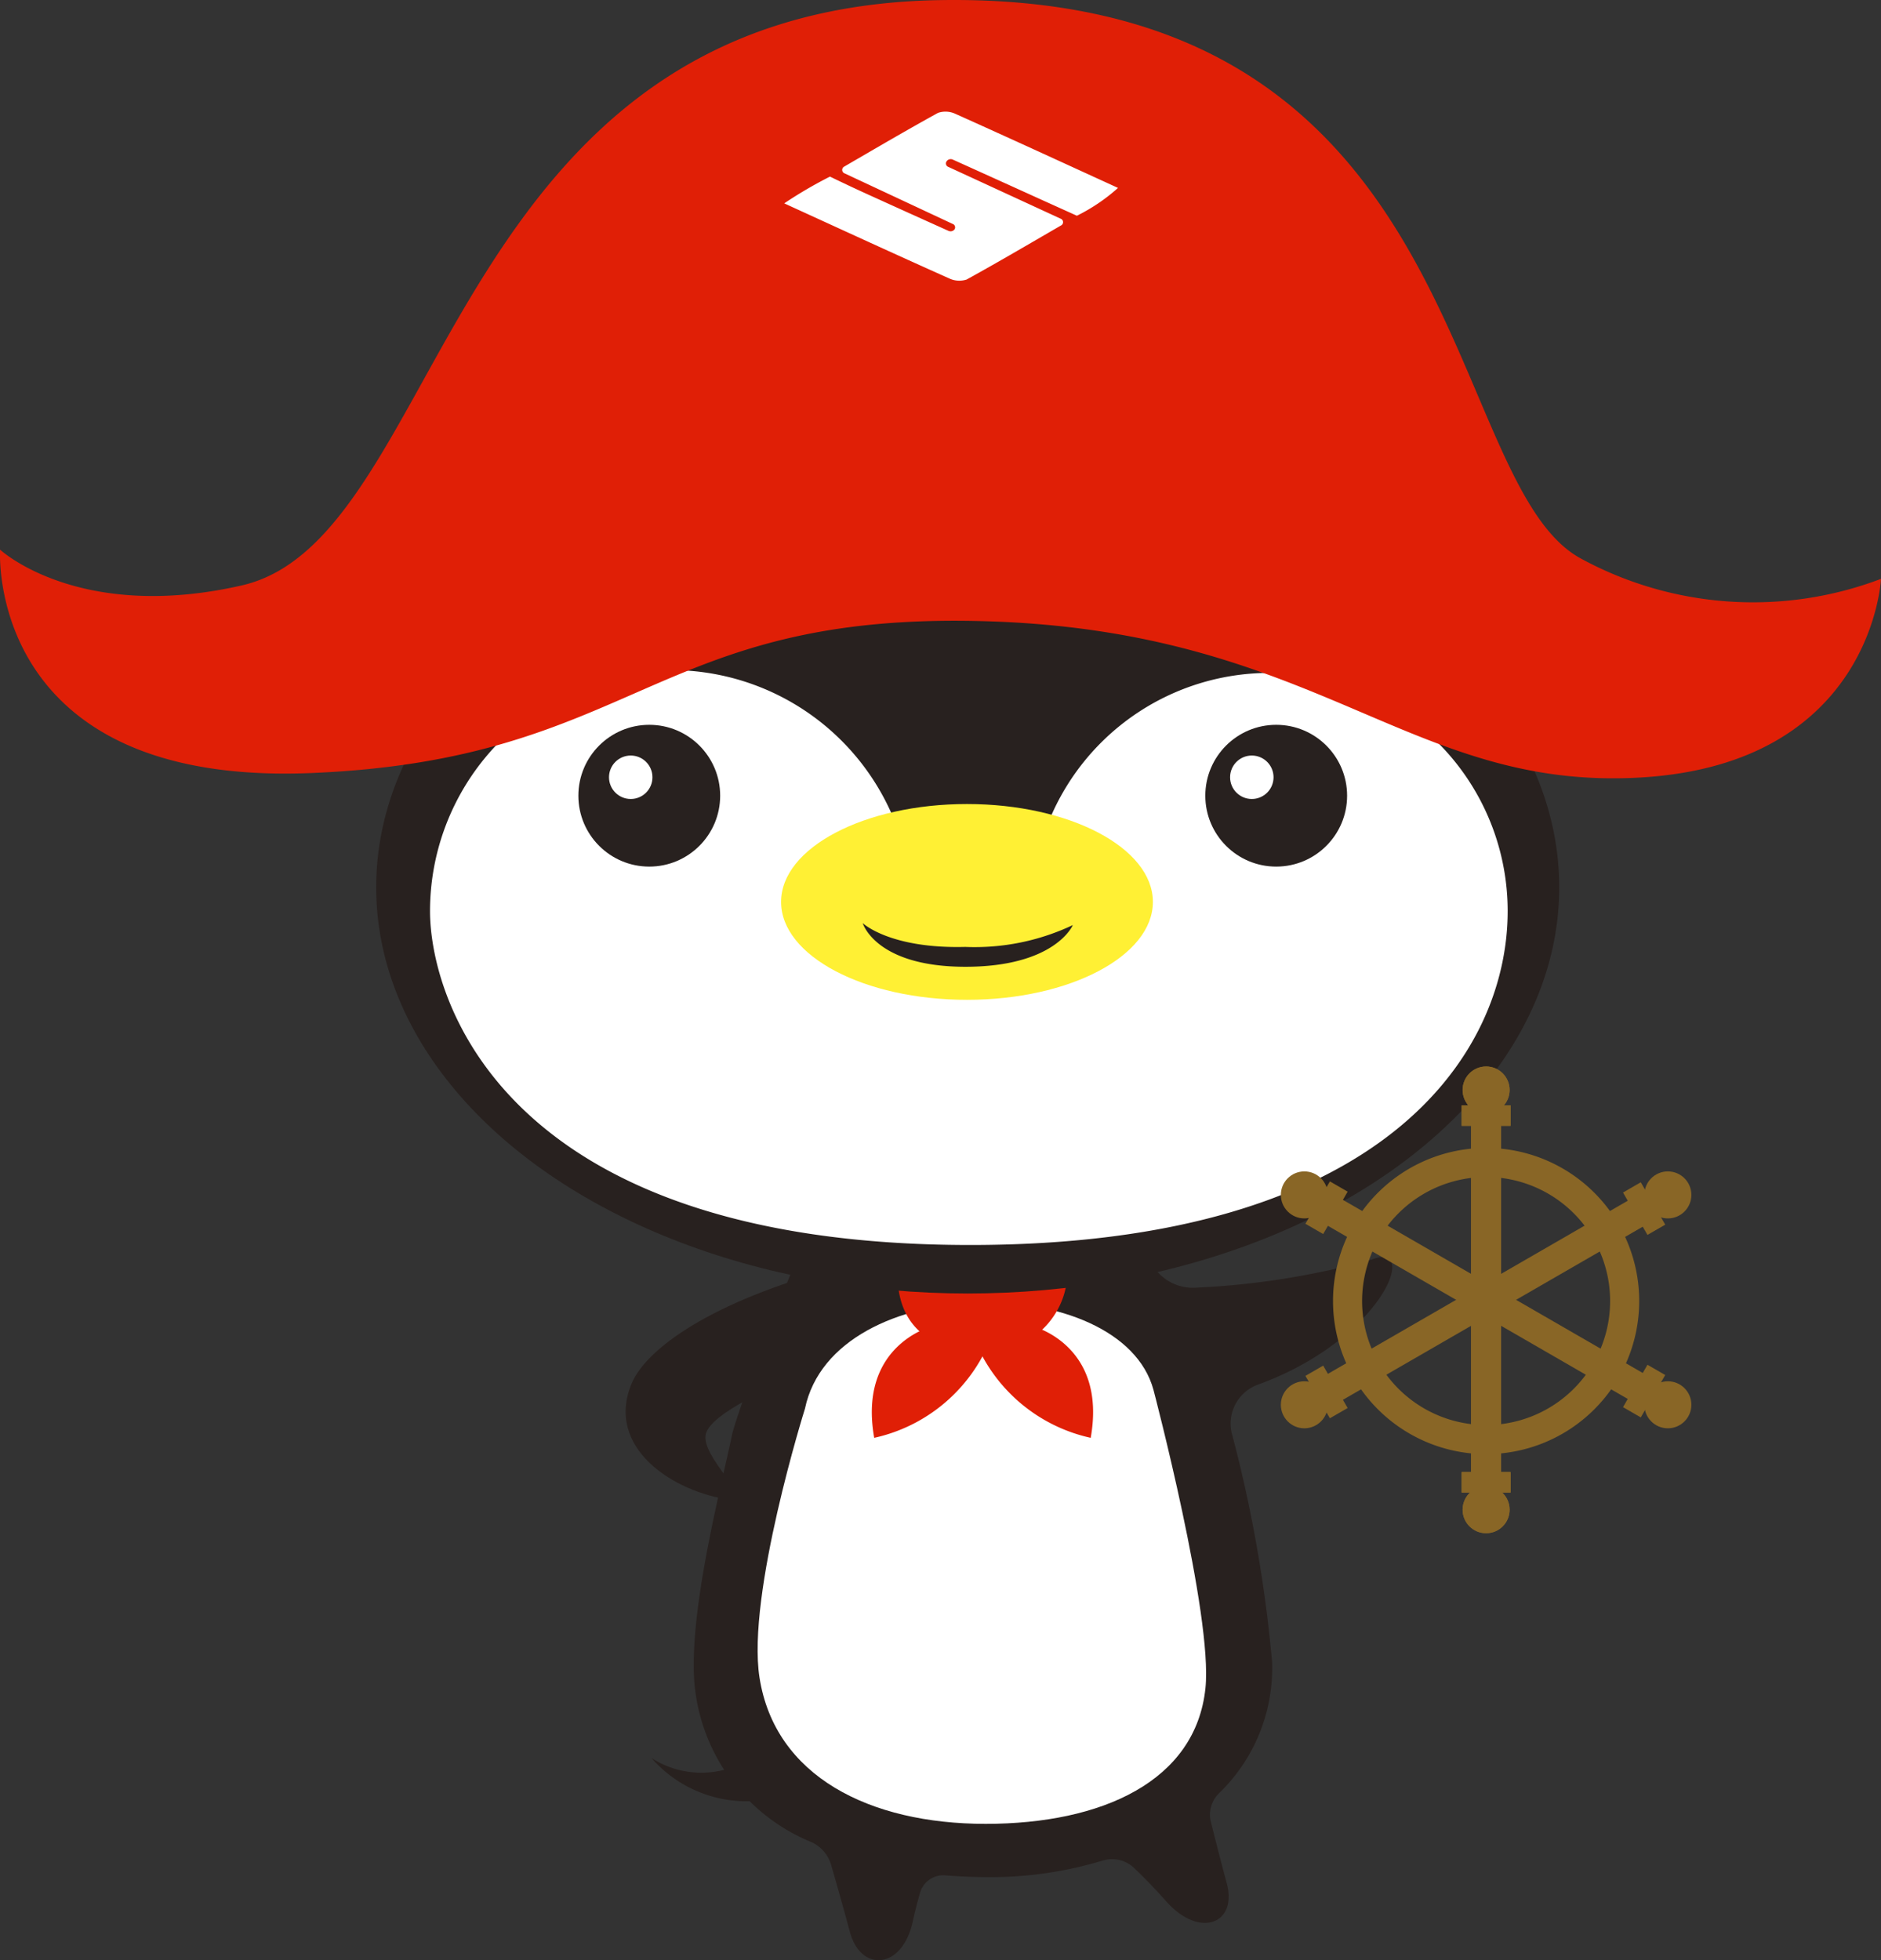
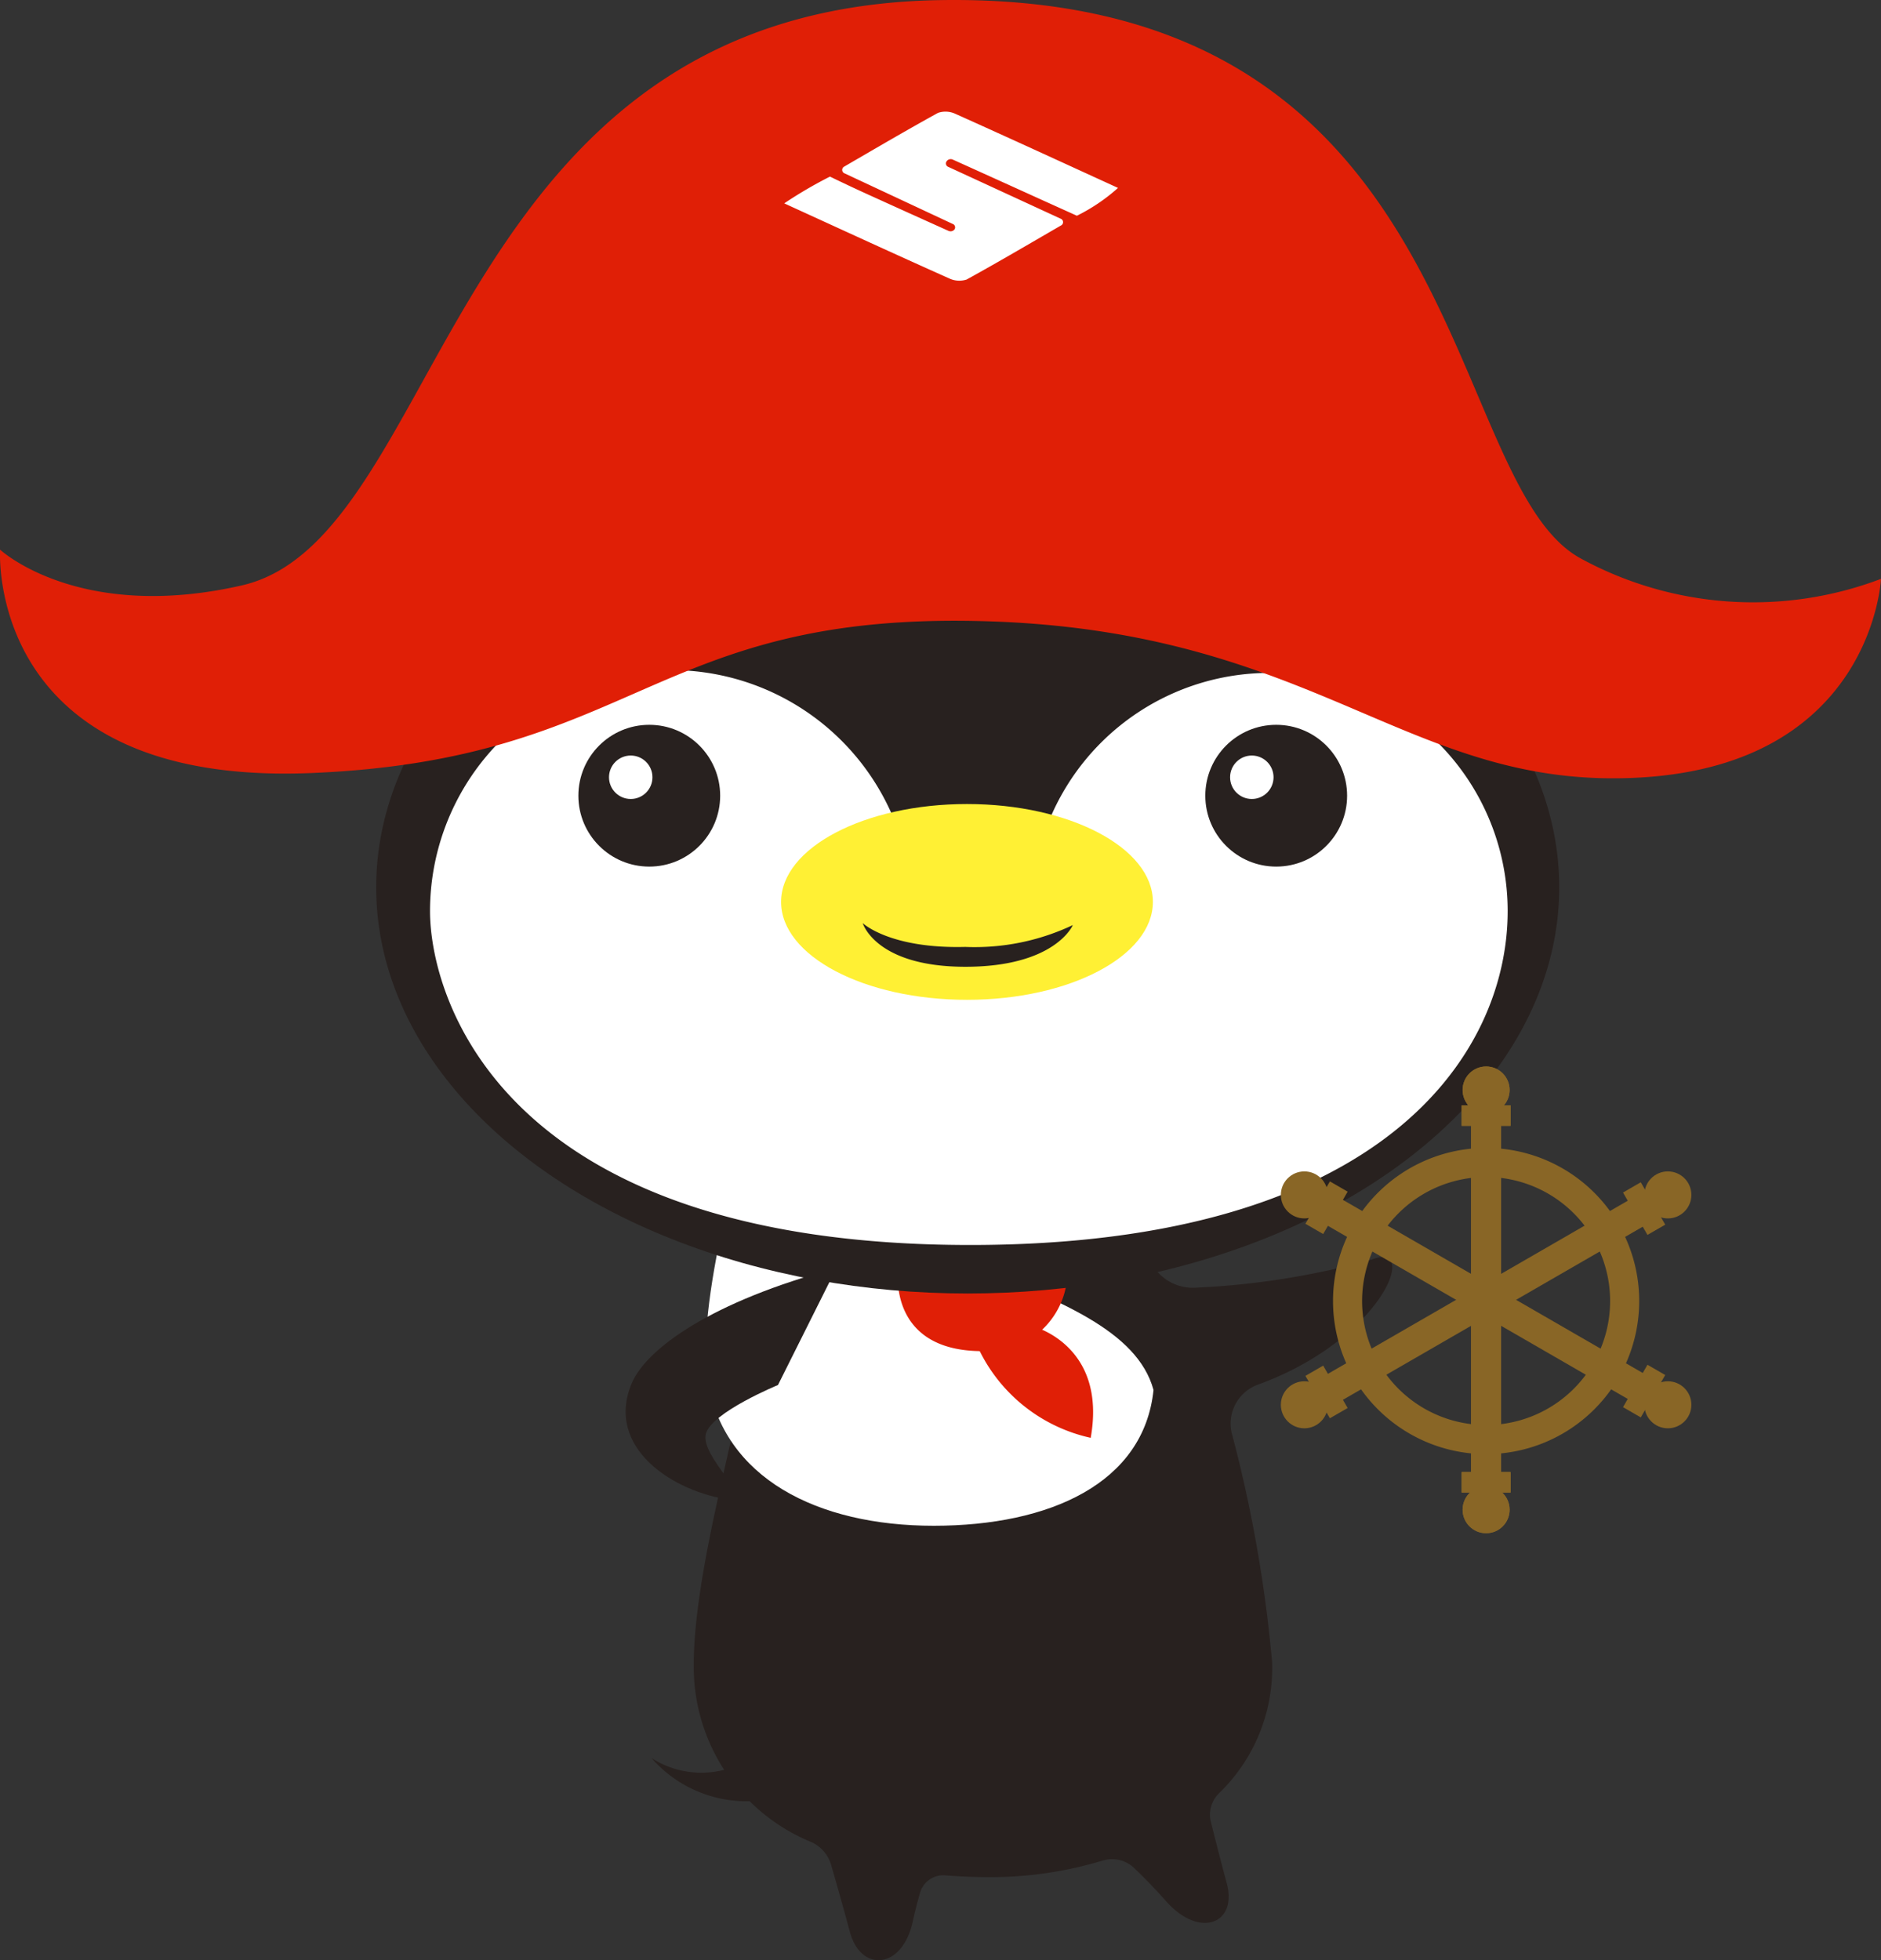
<svg xmlns="http://www.w3.org/2000/svg" width="80.258" height="83.636" viewBox="0 0 80.258 83.636">
  <rect x="0" y="0" width="80.258" height="83.636" fill="#333333" stroke="none" />
  <g id="グループ_644" data-name="グループ 644" transform="translate(-360.558 -153.586)">
    <path id="パス_467" data-name="パス 467" d="M443.862,265.338c5.244-1.915,6.922-6.153,4.81-5.32a33.469,33.469,0,0,1-7.436,1.192,2.024,2.024,0,0,1-1.9-.947c-.078-.132-.152-.256-.221-.37a2.006,2.006,0,0,0-1.759-.937l-11.516.18a1.985,1.985,0,0,0-1.74,1.027h0c-.113.217-.407.939-.761,1.855-.771,1.99-1.829,4.892-1.954,5.493-.407,1.976-1.628,6.635-1.628,9.769a8.076,8.076,0,0,0,5.033,7.595,1.543,1.543,0,0,1,.827.963c.236.816.549,1.92.8,2.856.457,1.733,2.225,1.628,2.681-.42.1-.466.214-.891.322-1.269a1.033,1.033,0,0,1,1.092-.715q.9.073,1.85.074a16.513,16.513,0,0,0,4.843-.706,1.363,1.363,0,0,1,1.33.306c.4.378.866.855,1.377,1.43,1.438,1.617,3.057.953,2.585-.775-.229-.844-.48-1.831-.677-2.621a1.271,1.271,0,0,1,.346-1.209,7.431,7.431,0,0,0,2.268-5.589,58.1,58.1,0,0,0-1.685-9.643A1.772,1.772,0,0,1,443.862,265.338Z" transform="translate(-29.598 -52.685)" fill="#28211f" />
-     <path id="パス_468" data-name="パス 468" d="M442.1,268.466s2.537,9.631,2.216,12.719c-.413,3.974-4.419,5.792-9.377,5.792s-8.995-2.028-9.651-6.246c-.552-3.54,1.94-11.47,1.94-11.47C428.465,263.356,440.72,263.356,442.1,268.466Z" transform="translate(-32.324 -55.571)" fill="#fff" />
+     <path id="パス_468" data-name="パス 468" d="M442.1,268.466c-.413,3.974-4.419,5.792-9.377,5.792s-8.995-2.028-9.651-6.246c-.552-3.54,1.94-11.47,1.94-11.47C428.465,263.356,440.72,263.356,442.1,268.466Z" transform="translate(-32.324 -55.571)" fill="#fff" />
    <path id="パス_469" data-name="パス 469" d="M420.028,303.819a3.915,3.915,0,0,1-3.878-.216,5.378,5.378,0,0,0,4.347,1.839" transform="translate(-27.796 -75.008)" fill="#28211f" />
    <path id="パス_470" data-name="パス 470" d="M437.186,261.921s-.44,3.349,3.436,3.436a3.433,3.433,0,0,0,3.789-3.525" transform="translate(-38.307 -54.123)" fill="#e01f06" />
-     <path id="パス_471" data-name="パス 471" d="M437.524,266.768s-3.172.793-2.467,4.758a6.954,6.954,0,0,0,4.935-4.141" transform="translate(-37.198 -56.591)" fill="#e01f06" />
    <path id="パス_472" data-name="パス 472" d="M446.233,266.768s3.172.793,2.467,4.758a6.953,6.953,0,0,1-4.935-4.141" transform="translate(-41.604 -56.591)" fill="#e01f06" />
    <ellipse id="楕円形_155" data-name="楕円形 155" cx="25.239" cy="17.33" rx="25.239" ry="17.33" transform="translate(376.609 174.117)" fill="#28211f" />
    <path id="パス_473" data-name="パス 473" d="M433.07,210.889a10.166,10.166,0,0,0-9.341,6.156c-1.116-.076-2.26-.118-3.429-.118q-1.681,0-3.293.107a10.286,10.286,0,0,0-19.754,4.018c0,3.663,3.022,14.246,23.047,14.246,17.655,0,22.934-8.176,22.934-14.246A10.163,10.163,0,0,0,433.07,210.889Z" transform="translate(-18.347 -28.591)" fill="#fff" />
    <ellipse id="楕円形_156" data-name="楕円形 156" cx="7.932" cy="4.177" rx="7.932" ry="4.177" transform="translate(393.885 187.892)" fill="#fff034" />
    <circle id="楕円形_157" data-name="楕円形 157" cx="3.808" cy="3.808" r="3.808" transform="translate(411.084 184.762)" fill="#fff" />
    <circle id="楕円形_158" data-name="楕円形 158" cx="3.025" cy="3.025" r="3.025" transform="translate(411.986 184.512)" fill="#28211f" />
    <circle id="楕円形_159" data-name="楕円形 159" cx="0.927" cy="0.927" r="0.927" transform="translate(413.043 185.823)" fill="#fff" />
    <circle id="楕円形_160" data-name="楕円形 160" cx="3.025" cy="3.025" r="3.025" transform="translate(385.236 184.512)" fill="#28211f" />
    <g id="グループ_120" data-name="グループ 120" transform="translate(415.209 199.09)">
      <path id="パス_474" data-name="パス 474" d="M480.843,251.546a6.532,6.532,0,1,0,6.532,6.533A6.532,6.532,0,0,0,480.843,251.546Zm0,11.823a5.291,5.291,0,1,1,5.291-5.29A5.29,5.29,0,0,1,480.843,263.369Z" transform="translate(-472.085 -248.07)" fill="#896626" />
      <g id="グループ_113" data-name="グループ 113" transform="translate(7.714)">
        <g id="グループ_112" data-name="グループ 112" transform="translate(0 1.658)">
          <rect id="長方形_78" data-name="長方形 78" width="1.279" height="15.243" transform="translate(0.404 0.606)" fill="#896626" />
          <rect id="長方形_79" data-name="長方形 79" width="2.088" height="0.875" fill="#896626" />
          <rect id="長方形_80" data-name="長方形 80" width="2.088" height="0.875" transform="translate(0 15.647)" fill="#896626" />
        </g>
        <circle id="楕円形_161" data-name="楕円形 161" cx="1.003" cy="1.003" r="1.003" transform="translate(0.041)" fill="#896626" />
        <circle id="楕円形_162" data-name="楕円形 162" cx="1.003" cy="1.003" r="1.003" transform="translate(0.041 17.909)" fill="#896626" />
      </g>
      <g id="グループ_115" data-name="グループ 115" transform="translate(7.714)">
        <g id="グループ_114" data-name="グループ 114" transform="translate(0 1.658)">
          <rect id="長方形_81" data-name="長方形 81" width="1.279" height="15.243" transform="translate(0.404 0.606)" fill="#896626" />
          <rect id="長方形_82" data-name="長方形 82" width="2.088" height="0.875" fill="#896626" />
          <rect id="長方形_83" data-name="長方形 83" width="2.088" height="0.875" transform="translate(0 15.647)" fill="#896626" />
        </g>
        <circle id="楕円形_163" data-name="楕円形 163" cx="1.003" cy="1.003" r="1.003" transform="translate(0.041)" fill="#896626" />
        <circle id="楕円形_164" data-name="楕円形 164" cx="1.003" cy="1.003" r="1.003" transform="translate(0.041 17.909)" fill="#896626" />
      </g>
      <g id="グループ_117" data-name="グループ 117" transform="translate(0 4.477)">
        <g id="グループ_116" data-name="グループ 116" transform="translate(1.048 0.427)">
          <rect id="長方形_84" data-name="長方形 84" width="1.279" height="15.243" transform="translate(0.727 1.761) rotate(-60)" fill="#896626" />
          <rect id="長方形_85" data-name="長方形 85" width="2.088" height="0.875" transform="translate(0 1.808) rotate(-60)" fill="#896626" />
          <rect id="長方形_86" data-name="長方形 86" width="2.088" height="0.875" transform="translate(13.551 9.632) rotate(-60)" fill="#896626" />
        </g>
        <circle id="楕円形_165" data-name="楕円形 165" cx="1.003" cy="1.003" r="1.003" fill="#896626" />
        <circle id="楕円形_166" data-name="楕円形 166" cx="1.003" cy="1.003" r="1.003" transform="translate(15.51 8.955)" fill="#896626" />
      </g>
      <g id="グループ_119" data-name="グループ 119" transform="translate(0 4.477)">
        <g id="グループ_118" data-name="グループ 118" transform="translate(1.048 0.464)">
          <rect id="長方形_87" data-name="長方形 87" width="1.279" height="15.243" transform="translate(1.367 9.416) rotate(-120)" fill="#896626" />
          <rect id="長方形_88" data-name="長方形 88" width="2.088" height="0.875" transform="translate(1.044 10.069) rotate(-120)" fill="#896626" />
          <rect id="長方形_89" data-name="長方形 89" width="2.088" height="0.875" transform="translate(14.595 2.246) rotate(-120)" fill="#896626" />
        </g>
        <circle id="楕円形_167" data-name="楕円形 167" cx="1.003" cy="1.003" r="1.003" transform="translate(0 8.955)" fill="#896626" />
        <circle id="楕円形_168" data-name="楕円形 168" cx="1.003" cy="1.003" r="1.003" transform="translate(15.51)" fill="#896626" />
      </g>
    </g>
    <path id="パス_475" data-name="パス 475" d="M434.179,232.359s1.146,1.1,4.381,1.016a9.775,9.775,0,0,0,4.584-.932s-.742,1.779-4.584,1.779S434.179,232.359,434.179,232.359Z" transform="translate(-36.811 -39.386)" fill="#28211f" />
    <path id="パス_476" data-name="パス 476" d="M400.606,153.592c-21.085.381-20.952,22.964-29.73,24.972-6.965,1.592-10.315-1.526-10.315-1.526s-.649,10.1,13.267,9.532,14.549-6.863,28.675-6.481c14.345.387,18.133,7.244,28.043,6.672s10.269-8.476,10.269-8.476a15.378,15.378,0,0,1-12.8-.865C421.992,174.165,423.377,153.18,400.606,153.592Z" transform="translate(0 0)" fill="#e01f06" />
    <g id="_67zYlW" data-name="67zYlW" transform="translate(394.019 158.348)">
      <g id="グループ_121" data-name="グループ 121" transform="translate(0)">
        <path id="パス_477" data-name="パス 477" d="M427.48,167.024a18.617,18.617,0,0,1,1.952-1.142s.693.34,1.589.748q1.731.787,3.467,1.567a.212.212,0,0,0,.26-.066h0a.155.155,0,0,0-.077-.228l-4.616-2.159a.158.158,0,0,1-.016-.288c1.376-.8,2.674-1.561,4-2.292a1,1,0,0,1,.726.032c2.323,1.042,4.632,2.106,6.957,3.169a7.83,7.83,0,0,1-1.754,1.187s-.736-.332-1.435-.648q-1.928-.876-3.859-1.747a.213.213,0,0,0-.261.066l-.011.017a.156.156,0,0,0,.078.227l4.794,2.211a.157.157,0,0,1,.017.288c-1.4.812-2.7,1.576-4.026,2.307a1,1,0,0,1-.722-.036C432.22,169.2,429.913,168.136,427.48,167.024Z" transform="translate(-427.48 -163.109)" fill="#fff" />
      </g>
    </g>
    <path id="パス_478" data-name="パス 478" d="M422.941,261.8c-5.32,1.414-8.1,3.433-8.729,4.905-1.164,2.743,1.746,4.656,4.24,4.988,1.106.147-1.346-1.85-1.08-2.827.249-.914,3.076-2.078,3.076-2.078" transform="translate(-26.695 -54.107)" fill="#28211f" />
    <circle id="楕円形_221" data-name="楕円形 221" cx="0.927" cy="0.927" r="0.927" transform="translate(386.543 185.823)" fill="#fff" />
  </g>
</svg>